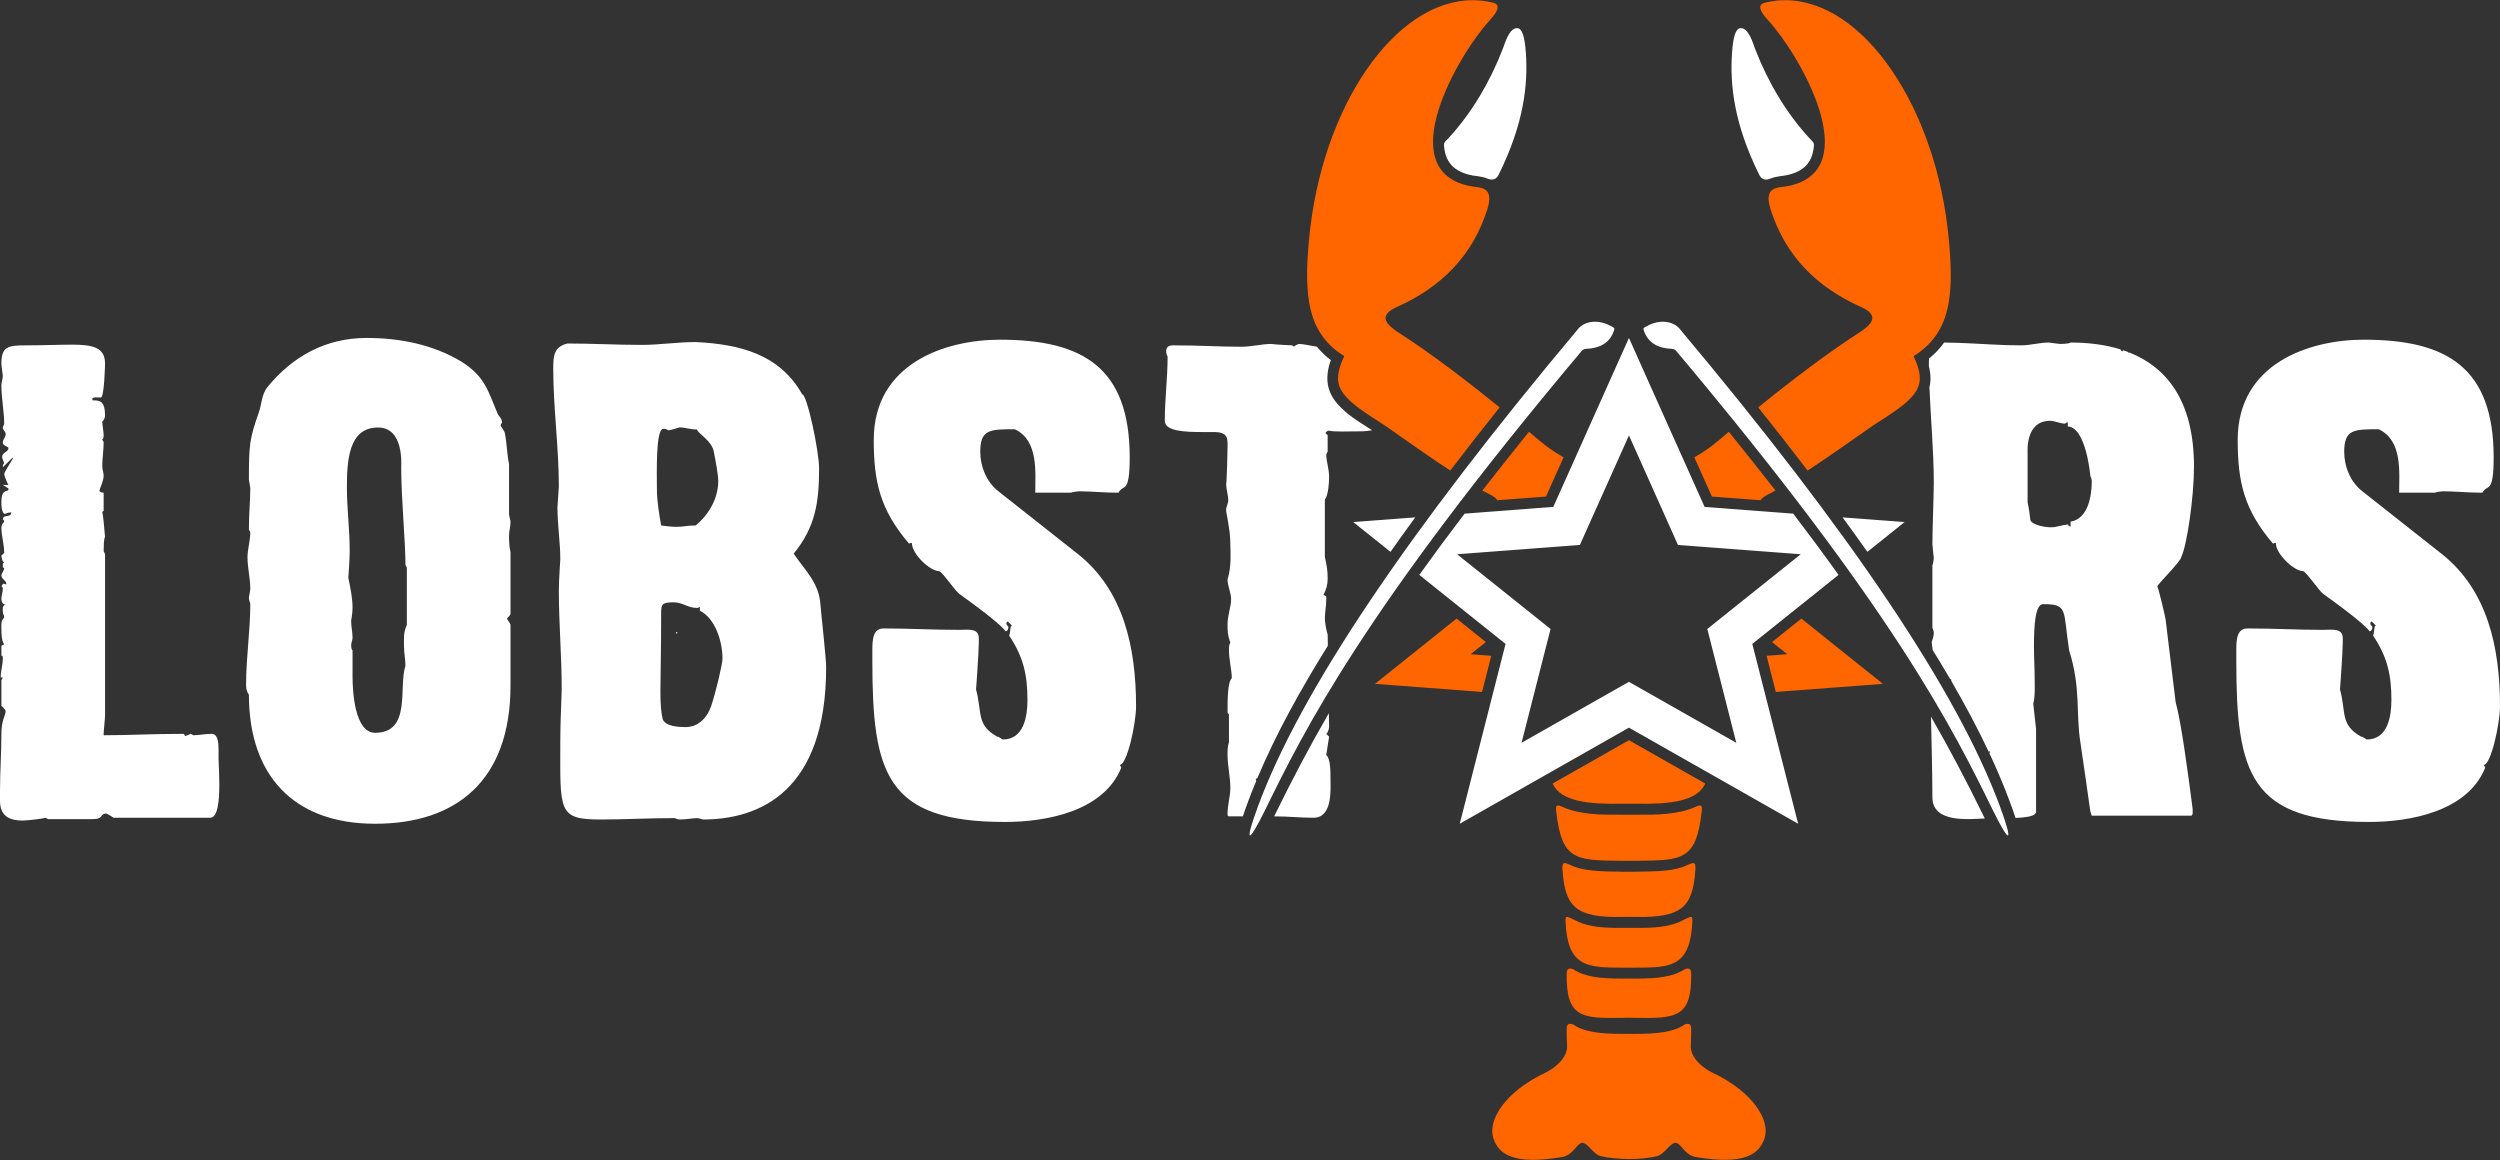
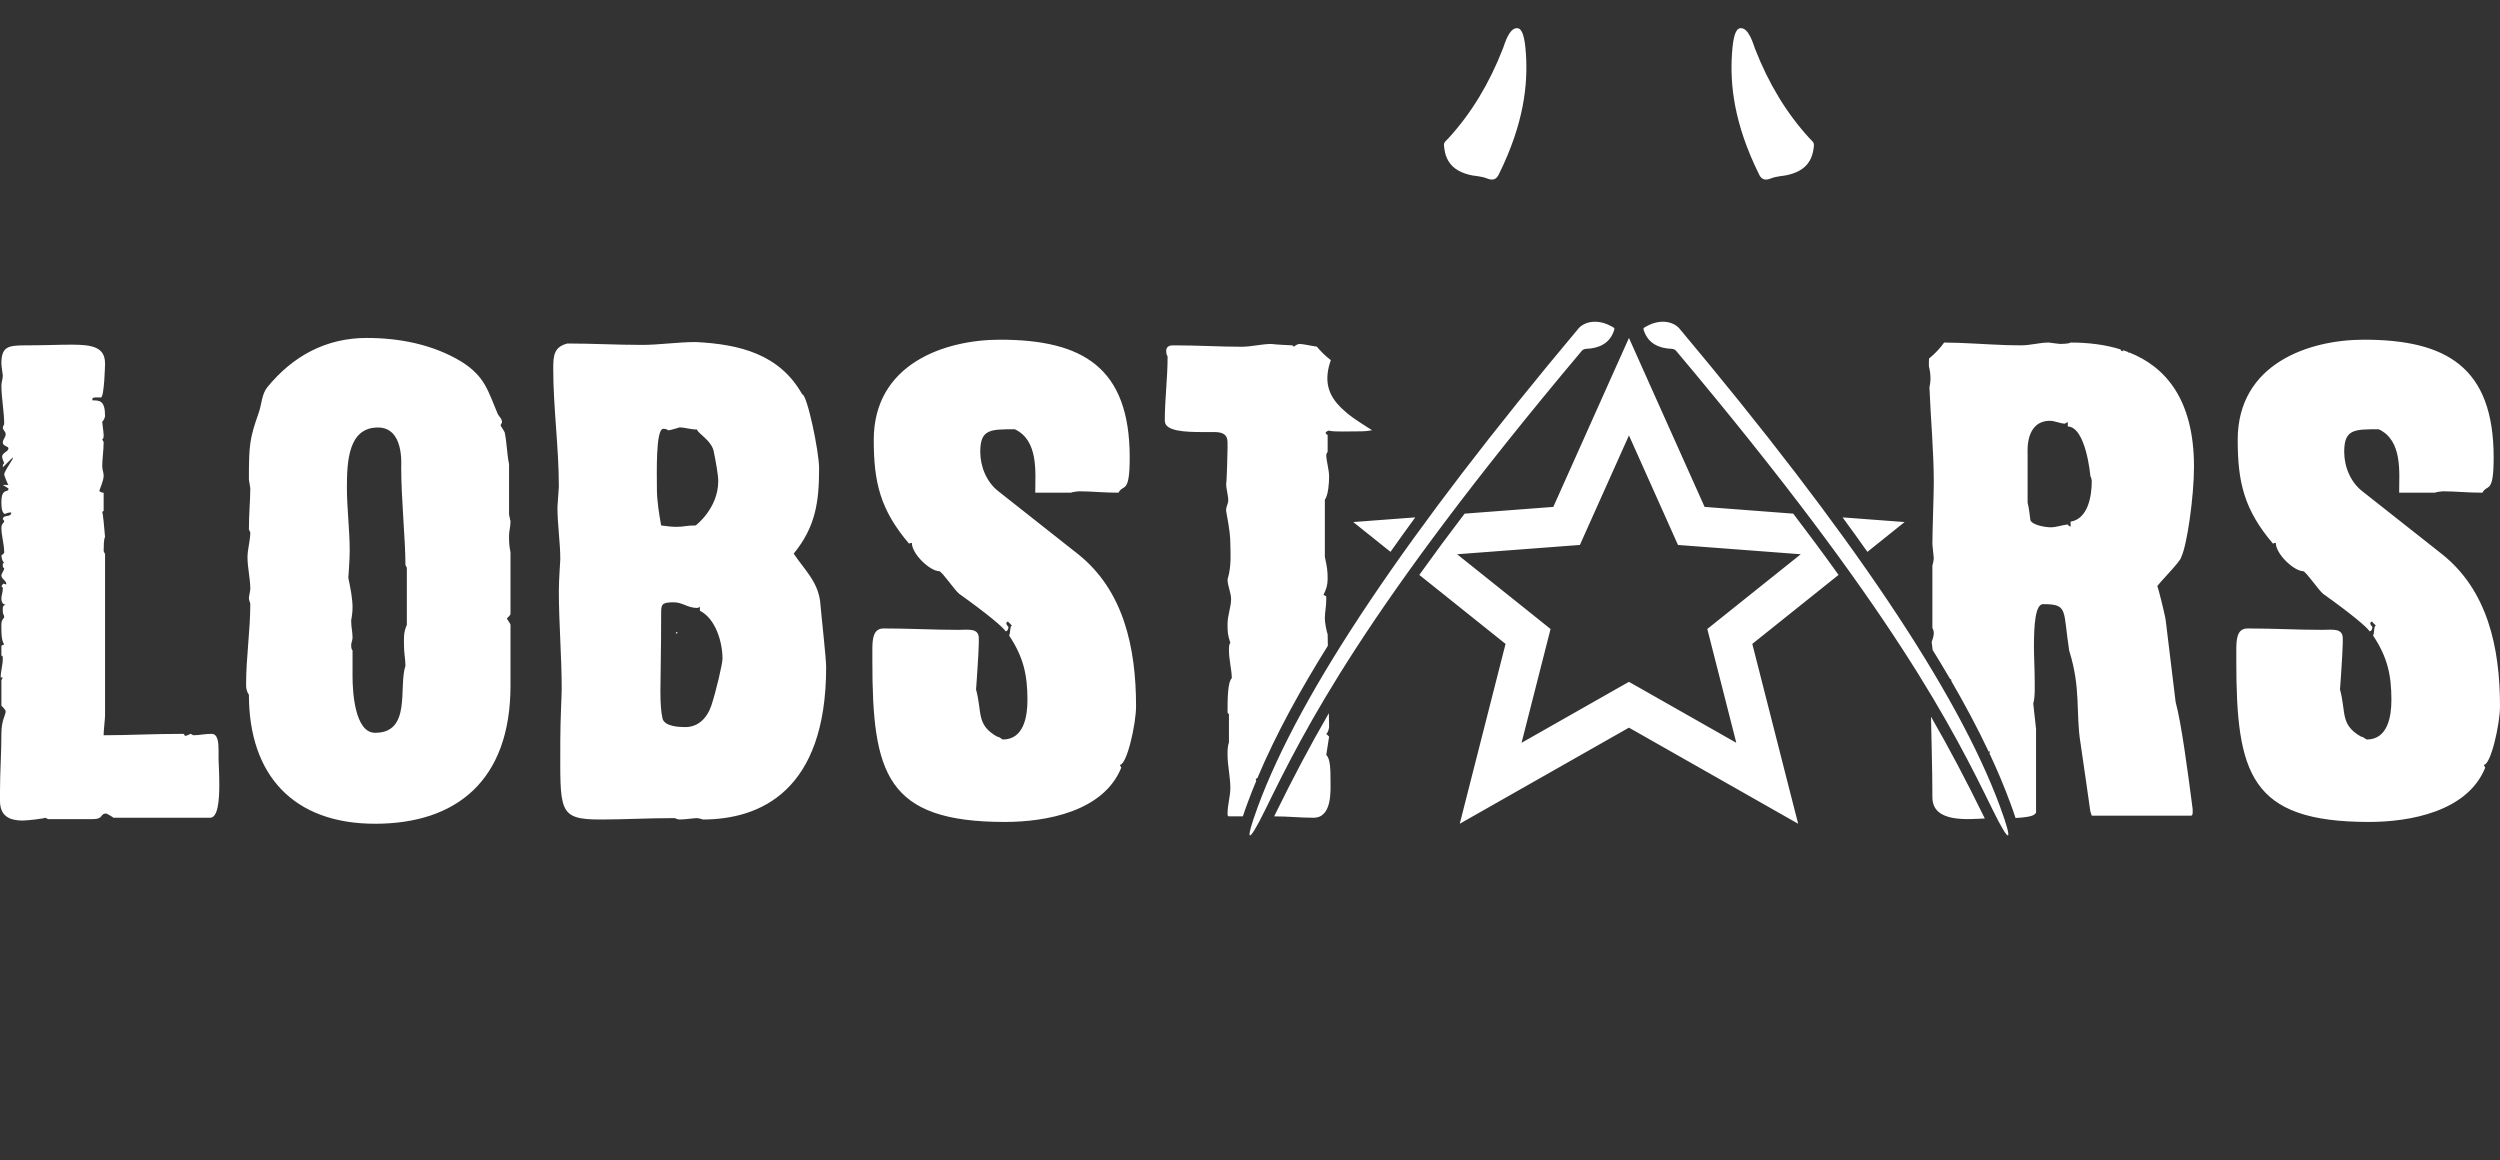
<svg xmlns="http://www.w3.org/2000/svg" xml:space="preserve" width="500px" height="232px" version="1.1" style="shape-rendering:geometricPrecision; text-rendering:geometricPrecision; image-rendering:optimizeQuality; fill-rule:evenodd; clip-rule:evenodd" viewBox="0 0 500 232">
  <rect x="0" y="0" width="500" height="232" fill="#333333" stroke="none" />
  <defs>
    <style type="text/css">
   
    .fil1 {fill:#FF6600}
    .fil0 {fill:white}
   
  </style>
  </defs>
  <g id="Ebene_x0020_1">
    <path class="fil0" d="M406.08 104.05c-0.14,-1.13 -0.28,-2.4 -0.56,-3.53l0 -9.87c0,-0.56 -0.42,-6.49 4.51,-6.49 0.85,0 2.12,0.57 2.96,0.57 0.14,-0.14 0.43,-0.28 0.57,-0.28l0 0.84c3.66,0.14 4.51,9.87 4.51,9.87 0,0 0,0 0,0 0.14,0.28 0.28,0.71 0.28,1.13 0,2.82 -0.7,7.47 -4.23,8.04l0 0.98c-0.14,0 -0.42,-0.13 -0.56,-0.42 -1.27,0.14 -2.26,0.57 -3.39,0.57 -1.13,0 -3.66,-0.43 -4.09,-1.41zm-8.04 46.35c0,0.14 -0.15,0.14 -0.15,0.14l-0.06 0c1.56,3.31 2.97,6.65 4.2,9.98 0.38,1.01 0.75,2.05 1.08,3.08 1.9,-0.1 3.38,-0.31 3.82,-0.75l0.28 -0.28 0 -16.78 -0.56 -5.08c0.42,-1.27 0.28,-4.09 0.28,-5.22 0,-1.83 -0.14,-4.09 -0.14,-6.2 0,-4.37 0.28,-8.46 1.83,-8.46 5.08,0 3.95,1.13 5.22,9.3 2.4,7.62 1.27,12.41 2.26,18.48 0.28,1.97 1.69,11.56 1.97,13.68l0.28 0.84 19.89 0c0.42,0 0.28,-1.12 0.28,-1.41 -0.99,-7.61 -2.26,-17.2 -3.39,-21.29l-1.97 -16.22c0,-0.56 -1.55,-6.91 -1.69,-6.91 -0.14,-0.28 4.79,-5.07 4.79,-5.92 1.13,-2.26 2.54,-11.99 2.54,-18.05 0,-13.41 -5.68,-19.96 -12.96,-22.84l-0.05 0.05c-0.1,0 -0.2,-0.07 -0.25,-0.17 -0.33,-0.12 -0.66,-0.24 -1,-0.35l0.12 0.24c-0.42,0 -0.56,-0.28 -0.56,-0.28l0.08 -0.08c-3.22,-1.01 -6.68,-1.39 -10.06,-1.39 -0.28,0.28 -2.11,0.28 -2.11,0.28 -0.29,0 -2.12,-0.28 -2.26,-0.28 -1.83,0 -3.67,0.56 -5.5,0.56 -0.91,0 -1.83,-0.01 -2.75,-0.04l-0.57 -0.02c-4.03,-0.14 -8.1,-0.48 -12.1,-0.5 -0.82,1.15 -1.82,2.22 -3.02,3.2 -0.02,0.24 -0.03,0.49 -0.03,0.75l0 0.79c0.4,1.59 0.41,2.96 0.11,4.19 0.25,6.38 0.87,12.76 0.87,19.13 0,2.26 -0.28,9.73 -0.28,12.27 0,0.28 0.28,2.54 0.28,2.82 0,0.14 -0.14,1.13 -0.28,1.41l0 12.55c0.14,0.14 0.28,0.71 0.28,0.85 0,1.13 -0.42,1.69 -0.42,1.97 0,0.07 0.09,0.77 0.19,1.55 1.19,1.93 2.37,3.88 3.52,5.85 0.02,-0.01 0.04,-0.01 0.07,-0.01 0.14,0 0.14,0.14 0.14,0.28l0 0.08c2.69,4.65 5.24,9.39 7.5,14.19 0,-0.04 0.03,-0.12 0.13,-0.12 0,0 0.15,0.14 0.15,0.14zm49.22 -18.32c0,22.58 2.68,32.31 26.51,32.31 8.32,0 19.74,-2.11 23.27,-10.85l-0.28 -0.57c1.41,0 3.24,-8.18 3.24,-11.7 0,-11.89 -2.54,-23.2 -11.56,-30.41l-15.94 -12.58c-2.4,-1.83 -3.66,-4.96 -3.66,-7.92 0,-4.51 1.97,-4.51 6.9,-4.51 4.8,2.25 4.09,8.6 4.09,12.69l7.2 0c0.14,-0.14 1.41,-0.28 1.55,-0.28 2.4,0 4.93,0.28 7.9,0.28 0.98,-1.83 2.25,0.42 2.25,-7.05 0,-18.05 -9.45,-23.55 -25.95,-23.55 -11,0 -25.24,4.79 -25.24,20.02 0,8.47 1.27,13.96 7.05,20.76 0.14,0 0.14,-0.14 0.57,-0.14 0,2.25 3.66,5.66 5.5,5.66 0.7,0.28 2.96,3.67 3.94,4.51 5.79,4.12 8.75,6.65 9.31,7.5 0.42,0 0.57,-0.56 0.57,-0.85 0,-0.14 -0.43,-0.28 -0.43,-0.84 0,0 0.28,-0.28 0.28,-0.28l0.85 0.84c-0.42,0 -0.28,1.41 -0.56,2 2.82,4.23 3.66,7.78 3.66,12.86 0,3.26 -0.7,7.92 -4.93,7.92 -0.14,0 -0.71,-0.57 -1.13,-0.57 -4.23,-2.4 -2.96,-4.79 -4.23,-9.47 0,0.42 0.56,-7.64 0.56,-9.33 0,-0.14 0,-0.42 0,-0.85 0,-2.14 -2.11,-1.71 -4.09,-1.71 -5.21,0 -9.59,-0.28 -14.94,-0.28 -2.12,0 -2.26,2.13 -2.26,4.25 0,0.7 0,1.41 0,2.12l0 0.02zm-447.26 28.09c0,3.1 1.97,3.94 4.51,3.94 0.99,0 4.51,-0.42 4.51,-0.56 0,0 0,0 0,0 0,0 0.43,0.14 0.57,0.28l8.88 0c2.4,0 1.41,-1.13 2.82,-1.13 0.29,0.14 1.27,0.71 1.41,0.85l19.32 0c1.55,0 1.84,-3.38 1.84,-6.63 0,-2.26 -0.15,-4.51 -0.15,-5.08 0,-0.42 0,-1.12 0,-1.83 0,-1.55 -0.14,-3.24 -1.41,-3.24 -1.41,0 -2.39,0.28 -3.66,0.28 0,0 -0.42,-0.28 -0.57,-0.28 -0.42,0.28 -0.98,0.42 -1.12,0.42 0,0 0,-0.14 0,-0.14 0,0 0,0 0,0 0,0 -0.15,-0.28 -0.29,-0.28 -6.34,0 -10.71,0.28 -15.93,0.28 0,-0.14 0,-0.28 0,-0.28 0,-0.57 0.28,-3.1 0.28,-3.67l0 -32.29 -0.28 -0.57c0,-2.82 0.28,-2.82 0.28,-2.82 -0.14,-1.69 -0.42,-4.93 -0.56,-4.93 0,0 0,0 0,0 0,-0.14 0.14,-0.28 0.28,-0.28l0 -3.67c-0.28,0 -0.85,-0.14 -0.85,-0.42 0,-0.14 0.85,-1.98 0.85,-2.96 0,-0.71 -0.28,-1.13 -0.28,-1.98 0,-1.41 0.28,-3.1 0.28,-4.79 0,0 -0.28,-0.43 -0.28,-0.57 0.28,0 0.28,-0.56 0.28,-0.84 0,-0.43 -0.28,-2.26 -0.28,-2.68 0.42,-0.29 0.56,-0.99 0.56,-1.13 0,-3.1 -1.13,-3.1 -2.54,-3.1l0 -0.29c0,-0.42 1.13,-0.28 1.7,-0.28 0.7,0 0.84,-6.77 0.84,-6.77 0,0 0,0 0,0 0,-3.24 -2.4,-3.8 -6.63,-3.8 -2.54,0 -5.64,0.14 -9.3,0.14 -3.53,0 -4.8,0.28 -4.8,3.66 0,0.43 0.28,2.26 0.28,2.4 0,0.71 -0.28,1.27 -0.28,1.98 0,2.53 0.56,5.21 0.56,7.75 -0.13,0.14 -0.28,0.57 -0.28,0.71 0,0.42 0.57,0.7 0.57,1.26 0,0.71 -0.57,0.99 -0.57,1.7 0,0.7 1.13,0.7 1.13,1.13 0,0.7 -1.27,0.84 -1.27,1.69 0,0.28 0.29,0.99 0.42,1.27 -0.28,0.28 -0.28,0.42 -0.28,0.84l1.98 -1.97 0 0.28c-0.85,1.41 -1.7,2.68 -1.7,3.1 0,0.29 0.71,1.98 0.85,2.12l-1.13 0 1.13 0.7c0,0 0,0 0,0.14 0,0.71 -1.41,-0.28 -1.41,2.54 0,0.85 0,1.84 0.56,2.4 0.57,0 0.43,-0.28 1.41,-0.28 0,1.13 -1.69,0.28 -1.69,1.41 0.15,0 0.28,0.28 0.28,0.42 0,0.14 -0.56,0.43 -0.56,1.27 0,1.55 0.56,3.24 0.56,4.94 0,0.14 -0.56,0.56 -0.56,0.56 0,0.14 0.14,1.27 0.56,1.41 -0.28,0.14 -0.28,0.28 -0.28,0.42 0,0.14 0,0.29 0,0.43 0,0 0,0 0,0 0,0.14 0.28,0.28 0.28,0.28 0,0.42 -0.56,1.13 -0.56,1.41 0,0.84 0.99,0.99 0.99,1.83 -0.28,0 -0.43,-0.14 -0.56,-0.14 -0.15,0 -0.15,0.14 -0.43,0.56 0.28,0.15 0.28,0.29 0.28,0.43 0,0.84 -0.28,1.27 -0.28,1.97 0,0.57 0.14,1.13 0.85,1.27 -0.71,0.14 -0.57,0.71 -0.57,1.27 0,0.85 0.28,0.56 0.28,1.27 -0.7,0.71 -0.56,1.41 -0.56,2.26 0,0.7 0,2.39 0.56,3.1l-0.56 0.28 0 1.98c0.28,0 0.28,0.28 0.28,0.56 0,1.41 -0.42,2.4 -0.42,3.81l0.42 0 -0.28 0.56 0 5.08c0.71,0.7 0.85,0.98 0.85,1.12 0,0.85 -0.85,1.7 -0.85,4.52 0,3.95 -0.28,7.61 -0.28,11.42 0,0.71 0,1.41 0,1.98zm265.57 -31.02l-0.04 -2.26c-0.28,-0.85 -0.56,-2.4 -0.56,-3.25 0,-1.13 0.28,-2.4 0.28,-3.67 0,-0.28 0,-0.42 0,-0.7l-0.56 -0.28c0.56,-1.13 0.84,-1.98 0.84,-3.25 0,-1.69 -0.14,-2.39 -0.56,-4.37l0 -11.42c0.71,-0.99 0.85,-3.39 0.85,-4.65 0,-1.41 -0.57,-3.11 -0.57,-4.37 0,0 0.14,-0.43 0.28,-0.57l0 -3.38c-0.14,0 -0.42,-0.29 -0.42,-0.43 0,0 0.28,-0.42 0.71,-0.42 0.84,0.28 3.95,0.14 6.2,0.14 0.89,0 1.69,-0.08 2.4,-0.22l-0.15 -0.1 -0.09 -0.05 -0.05 -0.04 -0.14 -0.09 -0.1 -0.05 -0.04 -0.04 -0.14 -0.08 -0.11 -0.07 -0.03 -0.02 -0.13 -0.08 -0.12 -0.08c-2.12,-1.35 -3.56,-2.33 -4.53,-3.27 -0.16,-0.14 -0.31,-0.28 -0.45,-0.42 -0.84,-0.79 0.1,0.11 -0.21,-0.2 -0.21,-0.21 -0.42,-0.43 -0.6,-0.64 -0.81,-0.93 0.91,1.07 -0.15,-0.17 -1.86,-2.23 -2.55,-4.86 -1.21,-8.63l-0.03 -0.02 -0.33 -0.26 0 0 -0.01 -0.01 -0.28 -0.23 -0.05 -0.04 -0.01 -0.01 -0.32 -0.28 0 0 0 0 -0.01 0 -0.25 -0.24 -0.05 -0.05 -0.01 0 -0.05 -0.05 -0.2 -0.19 -0.05 -0.05 -0.01 -0.01 -0.04 -0.04 0 0 -0.19 -0.2 -0.05 -0.05 -0.02 -0.01 -0.03 -0.04 -0.05 -0.05 -0.04 -0.05 -0.05 -0.05 -0.05 -0.05 -0.04 -0.05 -0.03 -0.02 -0.02 -0.03 -0.04 -0.05 -0.05 -0.05 -0.05 -0.05 -0.04 -0.05 -0.05 -0.05 -0.07 -0.08 -0.01 -0.03 -0.05 -0.05 -0.04 -0.05 -0.04 -0.05 -0.05 -0.05 -0.03 -0.04 -0.01 -0.01c-0.92,-0.11 -2.74,-0.54 -3.48,-0.54 -0.28,0 -0.84,0.28 -1.12,0.56l-0.29 -0.28c0,0 -3.38,-0.14 -4.23,-0.28 -1.83,0 -3.95,0.56 -5.92,0.56 -4.65,0 -8.32,-0.28 -13.68,-0.28 -0.84,0 -1.41,0.28 -1.41,1.13 0,0.84 0.28,0.98 0.28,1.12 0,0 0,0 0,0 0,4.37 -0.56,8.46 -0.56,12.84 0,2.11 4.09,2.25 7.61,2.25 0.85,0 1.56,0 2.26,0 2.96,0 2.68,1.55 2.68,3.1 0,0.71 -0.14,6.63 -0.28,7.34 0,0.84 0.42,2.25 0.42,3.24 0,0.57 -0.42,1.27 -0.42,1.83 0,0.15 0,0.29 0,0.29 0.7,3.8 0.84,5.07 0.84,6.77 0,1.12 0.29,4.23 -0.56,6.9 0,1.27 0.71,2.68 0.71,3.95 0,1.55 -0.71,3.25 -0.71,4.94 0,1.55 0,2.12 0.56,3.81 -0.28,0.28 -0.28,0.98 -0.28,1.41 0,1.97 0.57,4.09 0.57,5.64 -0.85,0.84 -0.85,4.37 -0.85,6.62 0,0.29 0,0.43 0.28,0.57l0 5.64c-0.28,0.85 -0.28,1.55 -0.28,2.54 0,2.11 0.56,4.37 0.56,6.63 0,1.55 -0.56,3.38 -0.56,5.07 0,0.28 0,0.57 0.28,0.57l2.78 0c0.3,-0.93 0.64,-1.85 0.97,-2.75 0.54,-1.46 1.11,-2.92 1.72,-4.37 -0.06,-0.06 -0.11,-0.14 -0.11,-0.22 0,-0.14 0.14,-0.28 0.28,-0.28l0.03 0.01c3.81,-9.06 8.82,-18.03 14.11,-26.51zm-10.74 34.12c2.82,0 5.21,0.28 7.88,0.28 3.81,0 3.39,-5.64 3.39,-7.48 0,-1.83 0,-4.37 -0.85,-5.07 0,0 0.28,-1.69 0.57,-3.67 -0.14,-0.14 -0.57,-0.56 -0.57,-0.56 0.43,-0.28 0.57,-1.27 0.57,-1.41l-0.05 -2.72c-3.8,6.56 -7.3,13.2 -10.72,20.19l-0.22 0.44zm-80.36 -31.19c0,22.58 2.68,32.31 26.51,32.31 8.32,0 19.74,-2.11 23.27,-10.85l-0.28 -0.57c1.41,0 3.24,-8.18 3.24,-11.7 0,-11.89 -2.54,-23.2 -11.56,-30.41l-15.94 -12.58c-2.39,-1.83 -3.66,-4.96 -3.66,-7.92 0,-4.51 1.97,-4.51 6.91,-4.51 4.79,2.25 4.09,8.6 4.09,12.69l7.19 0c0.14,-0.14 1.41,-0.28 1.55,-0.28 2.4,0 4.93,0.28 7.9,0.28 0.98,-1.83 2.25,0.42 2.25,-7.05 0,-18.05 -9.45,-23.55 -25.95,-23.55 -10.99,0 -25.24,4.79 -25.24,20.02 0,8.47 1.27,13.96 7.05,20.76 0.14,0 0.14,-0.14 0.57,-0.14 0,2.25 3.66,5.66 5.5,5.66 0.7,0.28 2.96,3.67 3.95,4.51 5.78,4.12 8.74,6.65 9.3,7.5 0.43,0 0.57,-0.56 0.57,-0.85 0,-0.14 -0.43,-0.28 -0.43,-0.84 0,0 0.29,-0.28 0.29,-0.28l0.84 0.84c-0.42,0 -0.28,1.41 -0.56,2 2.82,4.23 3.66,7.78 3.66,12.86 0,3.26 -0.7,7.92 -4.93,7.92 -0.14,0 -0.71,-0.57 -1.13,-0.57 -4.23,-2.4 -2.96,-4.79 -4.23,-9.47 0,0.42 0.56,-7.64 0.56,-9.33 0,-0.14 0,-0.42 0,-0.85 0,-2.14 -2.11,-1.71 -4.09,-1.71 -5.21,0 -9.58,-0.28 -14.94,-0.28 -2.12,0 -2.26,2.13 -2.26,4.25 0,0.7 0,1.41 0,2.12l0 0.02zm224.02 29.79c-7.82,-15.95 -19.68,-39.86 -63.19,-91.61 -0.17,-0.21 -0.41,-0.45 -0.93,-0.49 -2.79,-0.1 -4.64,-1.22 -5.47,-3.31 -0.35,-0.89 -0.3,-0.82 0.56,-1.28 2.42,-1.31 4.97,-1 6.34,0.43 34.26,40.84 55.72,72.72 64.19,95.67 2.7,7.31 2.1,7.95 -1.5,0.59zm-145.4 0c7.81,-15.95 19.68,-39.86 63.19,-91.61 0.17,-0.21 0.4,-0.45 0.93,-0.49 2.79,-0.1 4.64,-1.22 5.46,-3.31 0.36,-0.89 0.3,-0.82 -0.55,-1.28 -2.43,-1.31 -4.98,-1 -6.35,0.43 -34.25,40.84 -55.71,72.72 -64.18,95.67 -2.7,7.31 -2.11,7.95 1.5,0.59zm72.7 -25.5l1.96 1.11 19.51 11.08 -5.17 -20.29 -0.63 -2.47 2.02 -1.62 16.67 -13.33 -22.19 -1.68 -2.37 -0.18 -0.97 -2.18 -8.83 -19.73 -8.84 19.73 -0.97 2.18 -2.37 0.18 -22.19 1.68 16.67 13.33 2.02 1.62 -0.63 2.47 -5.17 20.29 19.51 -11.08 1.97 -1.11zm3.63 -60.66l11.5 25.67 17.73 1.35c3.08,4.04 6.11,8.13 9.06,12.25l-17.25 13.8 6.85 26.89 2.32 9.08 -8.15 -4.63 -25.69 -14.59 -25.69 14.59 -8.15 4.63 2.31 -9.08 6.85 -26.89 -17.25 -13.8c2.95,-4.12 5.98,-8.21 9.06,-12.25l17.74 -1.35 11.49 -25.67 3.64 -8.12 3.63 8.12zm-51.32 34.66l-7.45 -5.96 10.09 -0.76 2.31 -0.17c-1.67,2.28 -3.32,4.58 -4.95,6.89zm90.42 -6.89l2.31 0.17 10.09 0.76 -7.44 5.96c-1.63,-2.31 -3.29,-4.61 -4.96,-6.89zm-78.73 -75.94c4.45,-4.89 8.08,-10.83 10.81,-17.88 0.3,-0.77 1.24,-4.24 2.93,-4.02 0.91,0.12 1.42,1.69 1.65,5.05 0.41,6.13 -0.34,13.94 -5.44,24.23 -0.4,0.82 -1.03,1.3 -2.31,0.78 -0.52,-0.21 -1.11,-0.36 -1.8,-0.45 -0.38,-0.06 -0.77,-0.09 -1.15,-0.16 -1.91,-0.37 -3.8,-1.16 -4.82,-2.92 -0.39,-0.66 -0.64,-1.42 -0.76,-2.23 -0.25,-1.54 -0.11,-1.31 0.89,-2.4zm72 0c-4.46,-4.89 -8.09,-10.83 -10.82,-17.88 -0.29,-0.77 -1.24,-4.24 -2.93,-4.02 -0.91,0.12 -1.42,1.69 -1.64,5.05 -0.41,6.13 0.33,13.94 5.43,24.23 0.4,0.82 1.03,1.3 2.32,0.78 0.51,-0.21 1.11,-0.36 1.79,-0.45 0.38,-0.06 0.78,-0.09 1.15,-0.16 1.92,-0.37 3.81,-1.16 4.83,-2.92 0.39,-0.66 0.63,-1.42 0.76,-2.23 0.25,-1.54 0.1,-1.31 -0.89,-2.4zm24.69 131.93c0,5.26 7.48,4.32 10.48,4.23l-0.43 -0.87c-3.3,-6.74 -6.68,-13.16 -10.33,-19.49 0.03,2.44 0.28,10.67 0.28,16.13zm-336.7 -20.53c0,16.08 8.88,25.81 25.24,25.81 16.22,0 27.08,-8.61 27.08,-27.64 0,-3.24 0,-7.62 0,-12.13 0,-0.28 -0.71,-1.13 -0.71,-1.27 0,-0.14 0.71,-0.56 0.71,-0.99l0 -12.26c-0.29,-1.41 -0.29,-2.12 -0.29,-3.39 0,-0.84 0.29,-1.69 0.29,-2.82 0,-0.14 -0.29,-1.13 -0.29,-1.41l0 -10.01c-0.42,-1.98 -0.42,-4.09 -0.84,-6.21 0,-0.28 -0.85,-1.41 -0.85,-1.55 0,-0.14 0.28,-0.56 0.28,-0.56 0,-0.85 -0.56,-1.13 -0.84,-1.69 -1.98,-4.66 -2.54,-7.48 -7.19,-10.44 -5.79,-3.53 -12.55,-4.79 -19.04,-4.79 -8.18,0 -14.81,3.66 -19.88,9.87 -1.13,1.41 -1.13,3.52 -1.7,5.07 -1.83,5.22 -1.97,6.35 -1.97,13.4 0,0.14 0.28,1.55 0.28,1.69 0,2.54 -0.28,4.94 -0.28,8.32 0.14,0.15 0.28,0.57 0.28,0.57 0,1.55 -0.56,3.38 -0.56,4.93 0,2.12 0.56,4.23 0.56,6.35 0,0.28 -0.28,1.55 -0.28,1.83 0,0.43 0.28,0.99 0.28,1.13 0,5.36 -0.84,10.72 -0.84,16.08 0,0.7 0,1.27 0.56,2.11zm20.73 -8.88c-0.28,-0.14 -0.28,-0.99 -0.28,-0.99 0,-0.56 0.28,-0.99 0.28,-1.55 0,-1.13 -0.28,-2.12 -0.28,-3.39 0,-0.14 0.28,-1.41 0.28,-2.53 0,-1.98 -0.42,-3.95 -0.85,-6.07 0,0.14 0.28,-3.52 0.28,-5.36 0,-4.23 -0.56,-8.6 -0.56,-12.55 0,-5.36 0.28,-12.12 6.21,-12.12 5.21,0 4.65,7.33 4.65,7.89 0,6.35 0.85,14.67 0.85,19.6l0.28 0.57 0 11.42c-0.71,1.55 -0.57,2.68 -0.57,4.23 0,1.41 0.29,2.68 0.29,3.95 -1.42,4.23 1.26,13.4 -6.07,13.4 -4.09,0 -4.51,-8.32 -4.51,-11.28 0,-0.71 0,-0.99 0,-0.99 0,0 0,0 0,0 0,-0.71 0,-3.67 0,-4.23zm41.55 18.04c0,14.11 -0.57,15.8 8.04,15.8 5.07,0 9.16,-0.28 14.95,-0.28 0,0.14 0.7,0.28 0.84,0.28 1.27,0 2.82,-0.28 3.53,-0.28 0.14,0 0.84,0.14 1.13,0.28 11.42,0 24.68,-5.64 24.68,-30.46 0,-1.84 -0.99,-10.58 -1.13,-12.42 -0.28,-4.51 -3.1,-6.91 -5.36,-10.29 4.37,-5.36 5.08,-10.3 5.08,-17.07 0,-3.38 -2.4,-14.81 -3.39,-14.81 -4.51,-8.04 -12.55,-10.01 -21.29,-10.44 -3.53,0 -7.34,0.57 -10.72,0.57 -5.22,0 -9.88,-0.28 -14.95,-0.28 -2.68,0.7 -2.82,2.39 -2.82,5.08 0,7.75 1.12,15.65 1.12,23.55 0,0.42 -0.28,3.67 -0.28,4.09 0,3.52 0.57,7.05 0.57,10.44 0,0.42 -0.29,3.95 -0.29,6.34 0,6.49 0.57,12.98 0.57,19.61 0,1.27 -0.28,6.35 -0.28,10.29zm20.45 -4.37c-0.28,-1.27 -0.43,-2.82 -0.43,-5.5 0,-3.1 0.15,-7.76 0.15,-15.65 0,-1.7 0.14,-2.12 2.53,-2.12 1.7,0 2.82,1.13 4.66,1.13 0.14,0 0.56,-0.14 0.56,-0.28l0 0.84c3.11,1.55 4.52,6.21 4.52,9.59 0,0.99 -1.27,6.49 -2.26,9.45 -1.55,4.37 -4.8,4.23 -5.22,4.23 -1.27,0 -4.09,-0.14 -4.51,-1.69zm-0.28 -38.64c-0.43,-2.4 -0.85,-4.94 -0.85,-7.34 0,-2.82 -0.28,-11.99 1.27,-11.99 0.28,0 0.56,0 0.99,0.29 0.56,0 2.25,-0.57 2.25,-0.57 1.13,0 2.12,0.42 3.53,0.42 0,0.71 3.1,2.26 3.38,4.66 0.29,1.41 0.85,4.37 0.85,5.64 0,5.5 -4.51,8.89 -4.51,8.89 -1.84,0 -2.4,0.28 -3.81,0.28 -1.13,0 -1.98,-0.14 -3.1,-0.28zm3.23 21.48c0,0.14 -0.14,0.14 -0.14,0.14 0,0 -0.14,0 -0.14,-0.14 0,-0.14 0.14,-0.14 0.28,-0.14 0,0.14 0,0.14 0,0.14z" />
-     <path class="fil1" d="M355.16 138.39l12.13 -0.92 9.29 -0.7 -7.28 -5.82 -9.03 -7.23 -5.86 4.7 3.04 2.42 -4.13 0.32 1.84 7.23zm-44.64 18.32c1.63,3.61 7.22,4.15 13.83,4.04l2.88 0c6.61,0.11 12.2,-0.43 13.82,-4.04l-15.26 -8.67 -15.27 8.67zm29.82 5.57c-1.1,9.76 -3.79,9.8 -13.11,9.88 -1.38,0.01 -1.51,0.01 -2.88,0 -9.33,-0.08 -12.01,-0.12 -13.11,-9.88 -0.14,-1.19 -0.02,-1.46 1.25,-0.91l0.03 0.02c3.4,1.55 8,1.59 11.38,1.55 1.51,0 2.26,0 3.78,0 3.38,0.04 7.97,0 11.37,-1.55l0.03 -0.02c1.27,-0.55 1.39,-0.28 1.26,0.91zm-1.27 11.7c-0.49,7.49 -2.77,9.56 -11.88,9.41 -2.06,-0.03 -0.75,-0.03 -2.81,0 -9.11,0.15 -11.39,-1.92 -11.88,-9.41 -0.09,-1.37 0.13,-1.6 1.18,-1.15 0.13,0.05 0.26,0.11 0.39,0.16 2.36,1.18 5.66,1.31 10.26,1.35 1.25,0.01 1.66,0.01 2.92,0 4.59,-0.04 7.9,-0.17 10.25,-1.35 0.13,-0.05 0.26,-0.11 0.39,-0.16 1.05,-0.45 1.27,-0.22 1.18,1.15zm-0.61 10.4c-0.39,8.95 -4.28,9.15 -11.34,9.15 -1.44,0.01 -1.22,0.01 -2.67,0 -7.05,0 -10.94,-0.2 -11.34,-9.15 -0.04,-1.12 0.11,-1.16 0.91,-0.81 0.6,0.25 1.12,0.57 1.71,0.83 2.17,0.95 5.04,1.23 8.69,1.17 0.76,-0.01 1.98,-0.01 2.74,0 3.64,0.06 6.51,-0.22 8.69,-1.17 0.59,-0.26 1.1,-0.58 1.71,-0.83 0.8,-0.35 0.95,-0.31 0.9,0.81zm-0.22 10.38c0.11,8.71 -2.9,8.95 -11.18,8.81 -1.69,-0.03 -0.86,-0.03 -2.55,0 -8.27,0.14 -11.29,-0.1 -11.17,-8.81 0.01,-0.98 0.36,-1.26 1.32,-0.91 2.23,1.53 5.48,1.87 9.79,1.87 1.26,0 1.41,0 2.67,0 4.32,0 7.56,-0.34 9.8,-1.87 0.95,-0.35 1.31,-0.07 1.32,0.91zm0 11.05c0.01,0.97 -0.02,2.09 -0.08,3.33 -0.13,2.32 2.33,4.44 4.27,5.36 8.32,3.94 11.62,9.64 10.49,13.12 -1.08,3.33 -4.13,5.36 -13.64,3.81 -2.48,-0.4 -3.03,-2.85 -4.19,-2.87 -1.02,-0.01 -2.24,2.3 -3.63,2.66 -3.15,0.81 -8.18,0.74 -11.34,0 -1.41,-0.33 -2.62,-2.67 -3.63,-2.66 -1.17,0.02 -1.71,2.47 -4.2,2.87 -9.5,1.55 -12.55,-0.48 -13.63,-3.81 -1.13,-3.48 2.16,-9.18 10.48,-13.12 1.95,-0.92 4.4,-3.04 4.28,-5.36 -0.07,-1.24 -0.1,-2.36 -0.08,-3.33 0.01,-0.97 0.36,-1.25 1.32,-0.9 2.23,1.53 5.48,1.86 9.79,1.86 1.26,0 1.41,0 2.67,0 4.32,0 7.56,-0.33 9.8,-1.86 0.95,-0.35 1.31,-0.07 1.32,0.9zm37.4 -121.38c-2.18,1.37 -7.77,5.52 -14.12,9.68 -3.24,-4.25 -6.53,-8.45 -9.87,-12.63 6.79,-5.51 14.03,-11 19.87,-14.74 2.75,-1.76 4.65,-3.56 0.67,-5.35 -8.86,-3.96 -15.13,-10.24 -18.06,-19.49 -1.51,-4.75 1.48,-4.3 3.38,-4.67 15.91,-3.08 2.36,-26.39 -3.81,-33.08 -2.3,-2.5 -1.86,-3.33 -0.72,-3.61 1.31,-0.33 2.66,-0.5 4.06,-0.5 15.62,0 30.27,21.4 32.72,47.81 1.04,11.16 0.45,18.72 -7.04,23.38 2.79,5.92 1.1,8.03 -7.08,13.2zm-20.54 13.68c-0.67,0.39 -2.77,1.26 -2.94,1.94l-7.45 -0.56 -2.33 -0.18 -0.5 -1.12 -3.01 -6.73c2.9,-1.64 4.37,-2.95 6.9,-5.1 3.15,3.89 6.24,7.81 9.33,11.75zm-58.63 0c0.67,0.39 2.77,1.26 2.95,1.94l7.45 -0.56 2.33 -0.18 0.5 -1.12 3.01 -6.73c-2.9,-1.64 -4.37,-2.95 -6.91,-5.1l-0.66 0.81 0 0c-2.94,3.64 -5.8,7.28 -8.67,10.94zm-20.53 -13.68c2.18,1.37 7.77,5.52 14.11,9.68 3.25,-4.25 6.53,-8.45 9.87,-12.63 -6.79,-5.51 -14.03,-11 -19.87,-14.74 -2.75,-1.76 -4.65,-3.56 -0.66,-5.35 8.86,-3.96 15.13,-10.24 18.06,-19.49 1.5,-4.75 -1.49,-4.3 -3.38,-4.67 -15.92,-3.08 -2.36,-26.39 3.8,-33.08 2.3,-2.5 1.86,-3.33 0.73,-3.61 -1.31,-0.33 -2.67,-0.5 -4.06,-0.5 -15.63,0 -30.28,21.4 -32.73,47.81 -1.03,11.16 -0.44,18.72 7.04,23.38 -2.78,5.92 -1.09,8.03 7.09,13.2zm15.36 39.29l-9.03 7.23 -7.28 5.82 9.3 0.7 12.12 0.92 1.84 -7.23 -4.12 -0.32 3.04 -2.43 -5.87 -4.69z" />
  </g>
</svg>